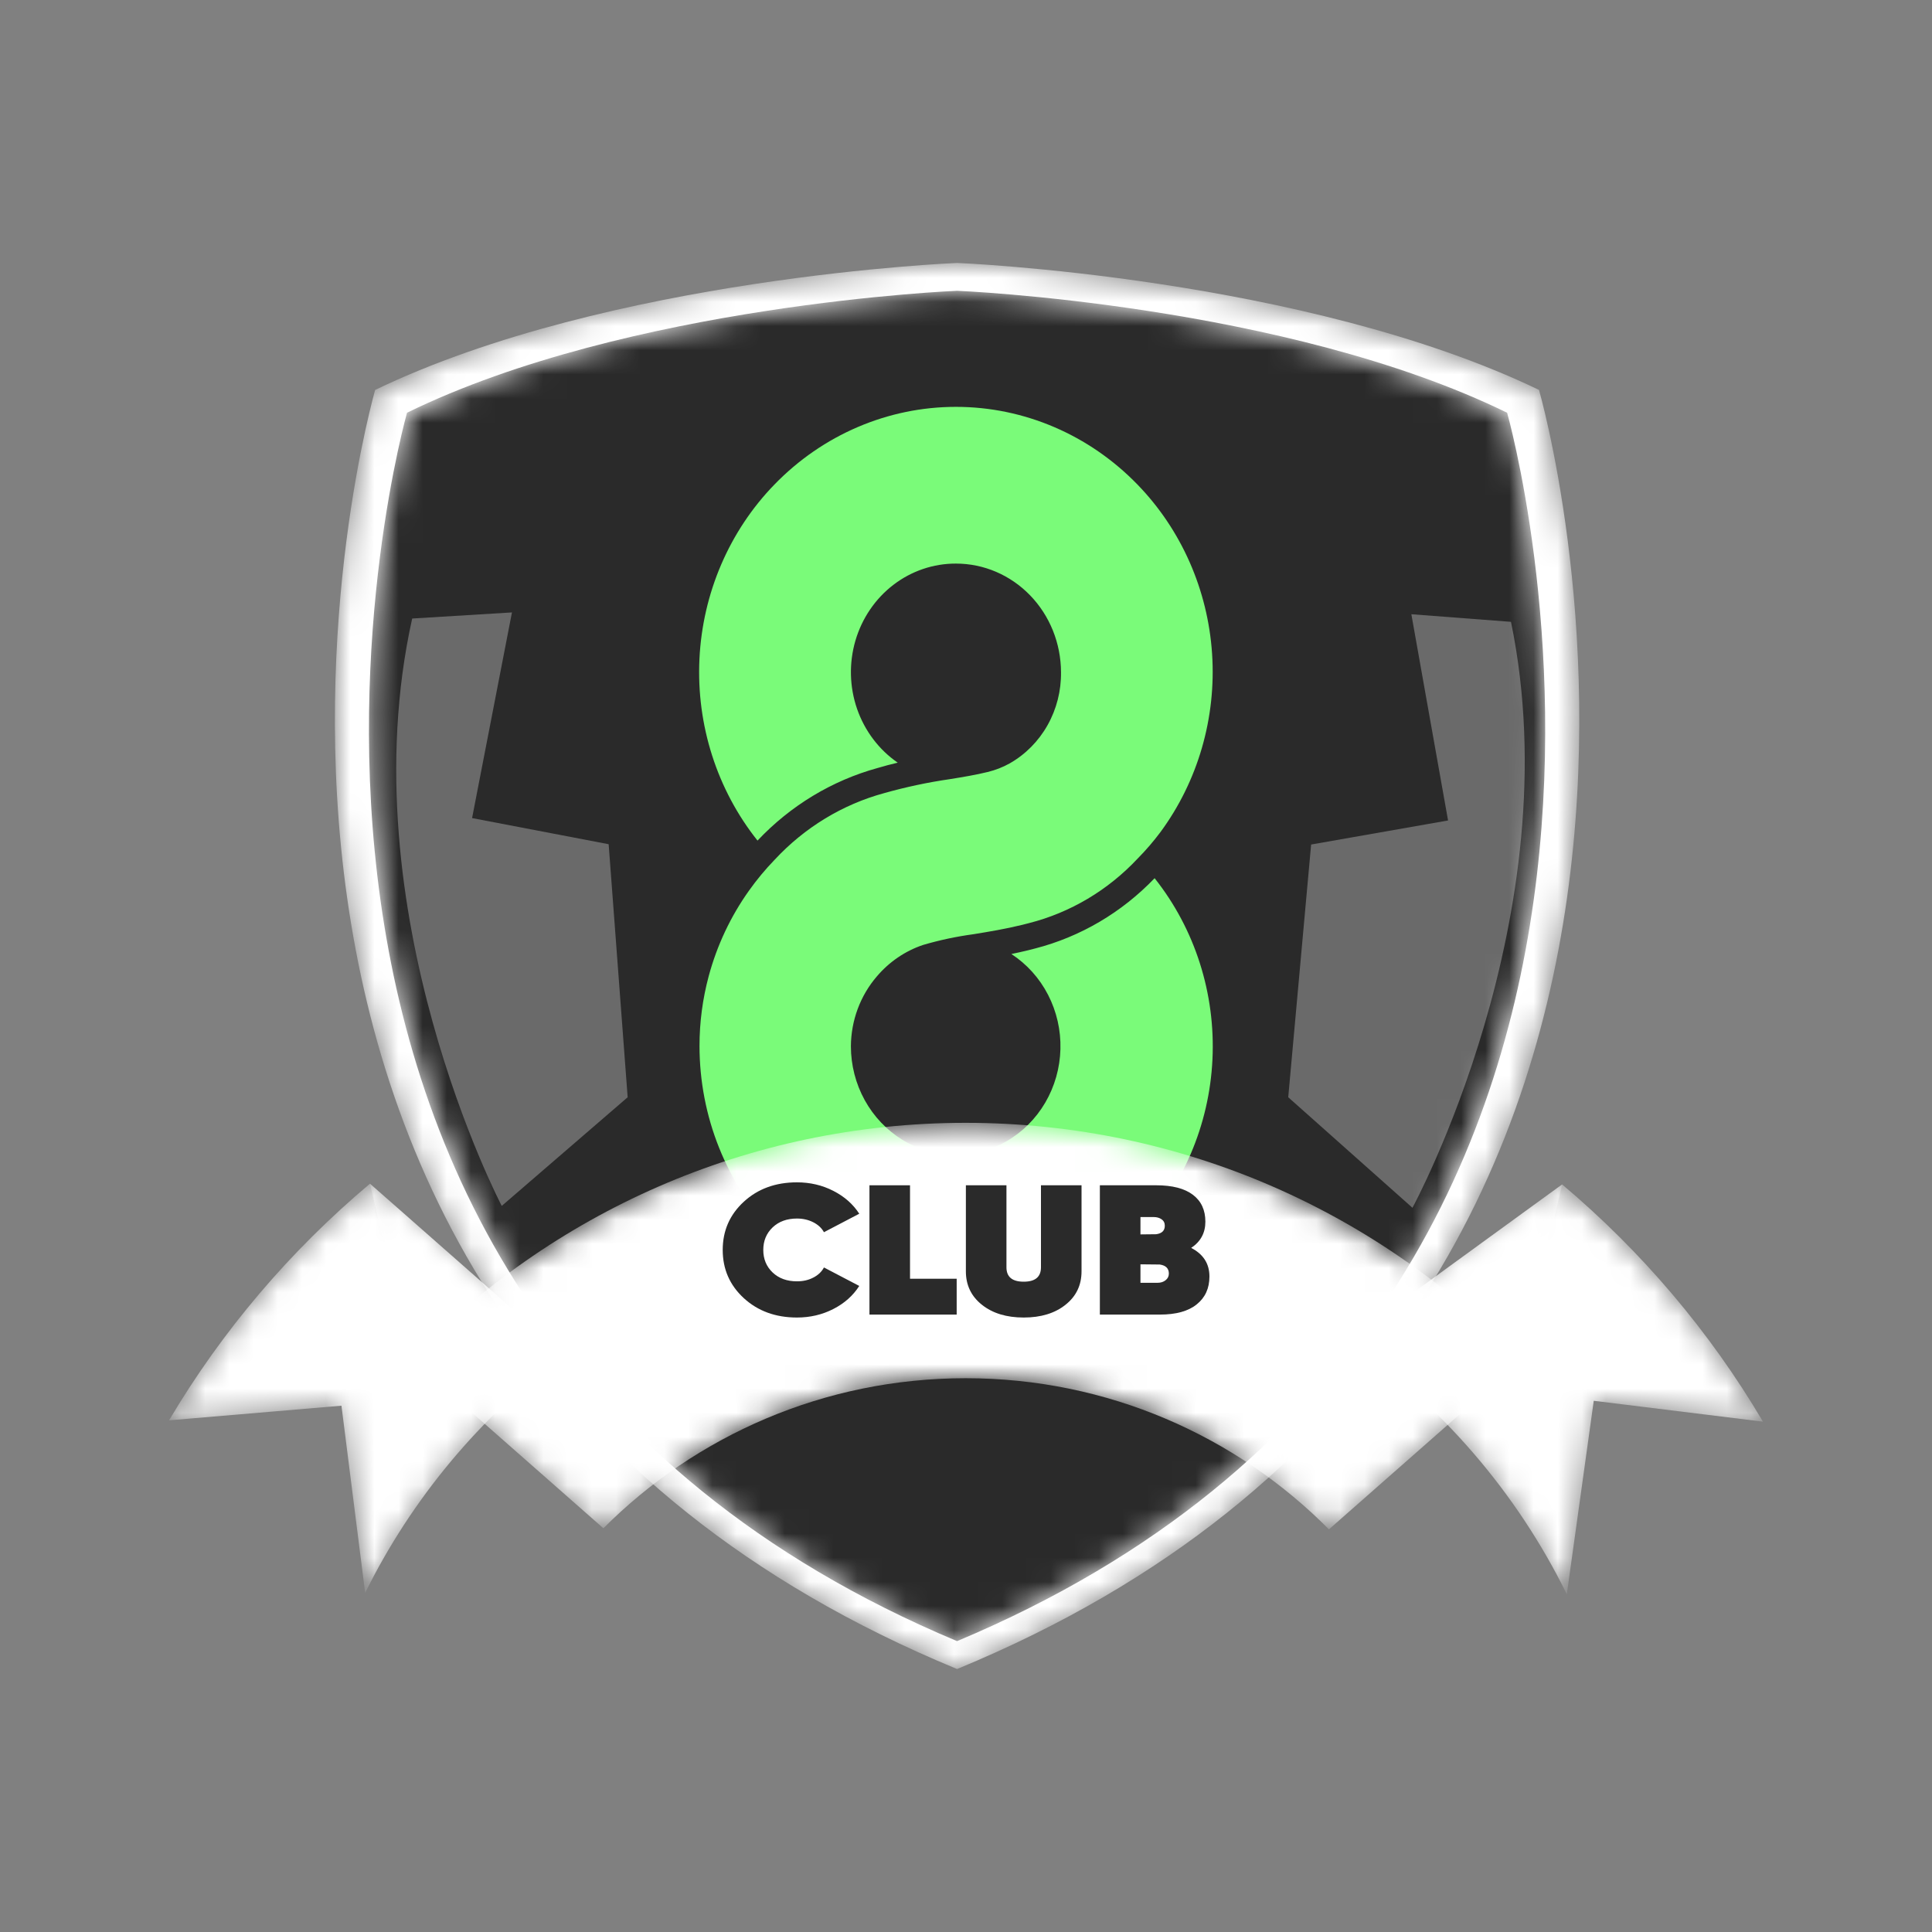
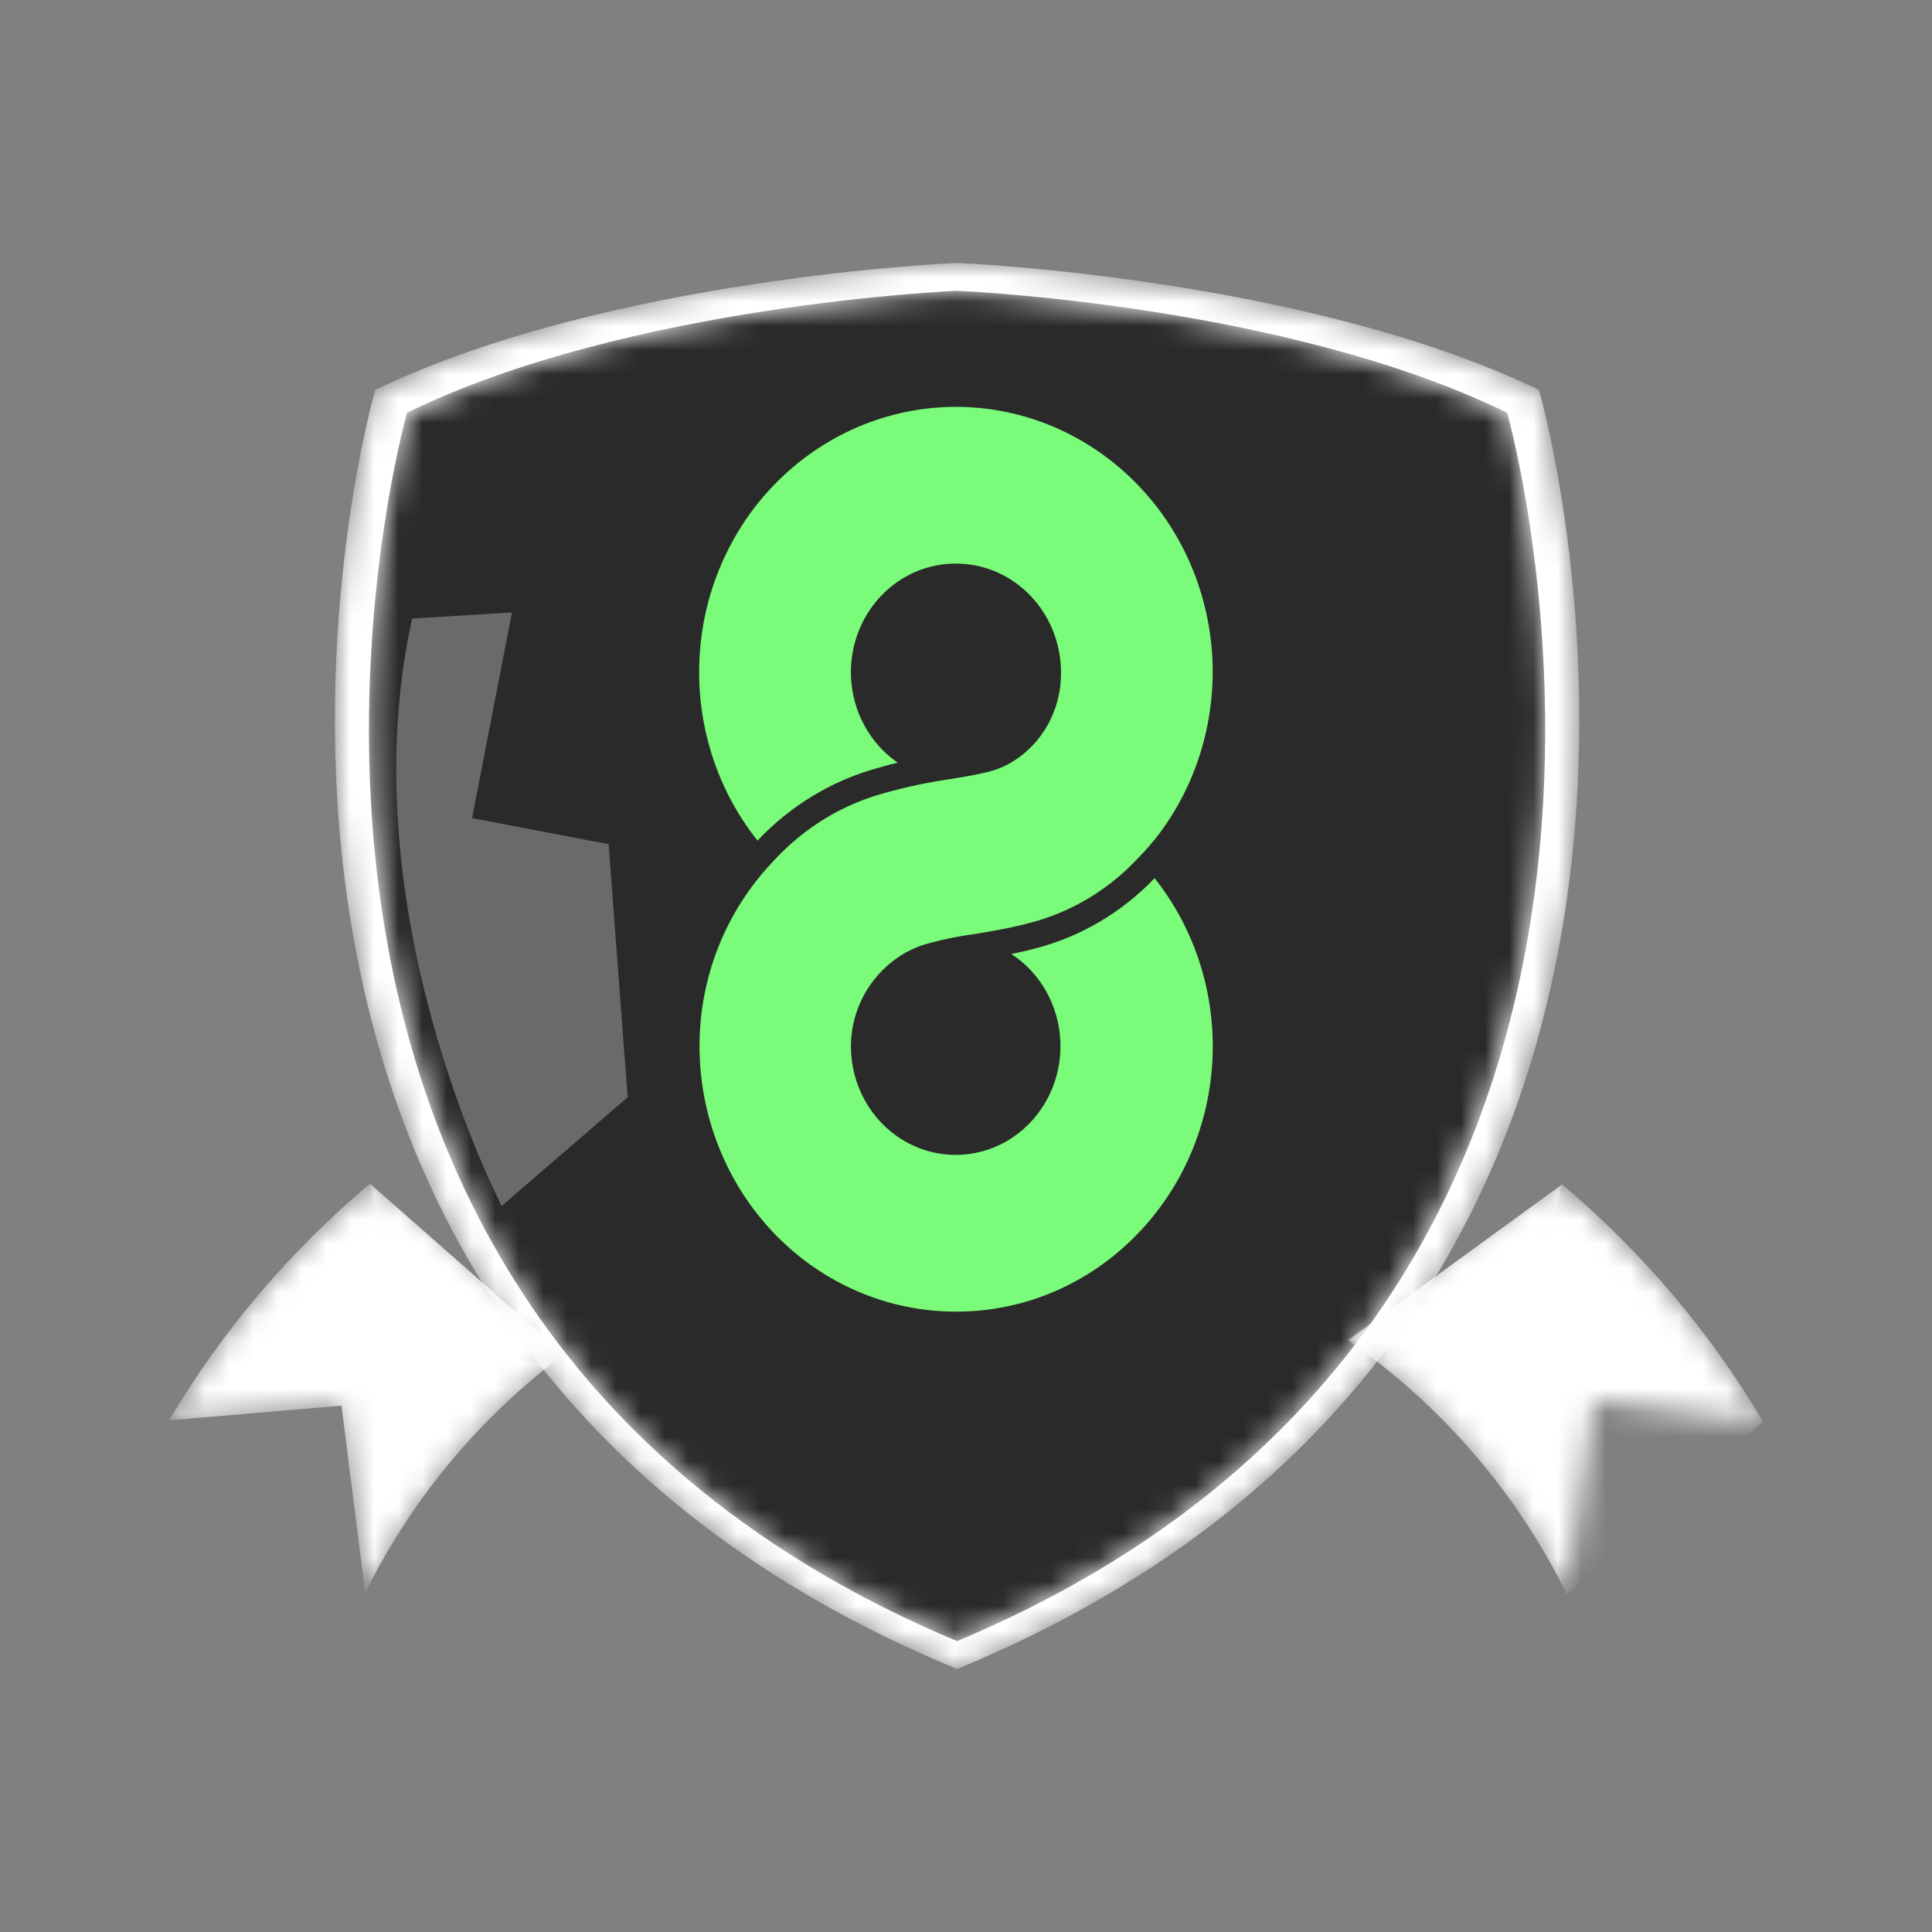
<svg xmlns="http://www.w3.org/2000/svg" width="80" height="80" viewBox="0 0 80 80" fill="none">
  <rect x="0" y="0" width="80" height="80" fill="#808080" stroke="none" />
  <mask id="mask0_897_1741" style="mask-type:luminance" maskUnits="userSpaceOnUse" x="13" y="10" width="53" height="60">
    <path d="M39.631 69.111C4.408 54.576 15.535 16.146 15.535 16.146C25.255 11.467 39.631 10.888 39.631 10.888C39.631 10.888 54.007 11.467 63.727 16.146C63.727 16.146 74.854 54.576 39.631 69.111Z" fill="white" />
  </mask>
  <g mask="url(#mask0_897_1741)">
    <path d="M39.631 69.111C4.408 54.576 15.535 16.146 15.535 16.146C25.255 11.467 39.631 10.888 39.631 10.888C39.631 10.888 54.007 11.467 63.727 16.146C63.727 16.146 74.854 54.576 39.631 69.111Z" fill="white" />
  </g>
  <mask id="mask1_897_1741" style="mask-type:luminance" maskUnits="userSpaceOnUse" x="15" y="12" width="49" height="56">
    <path d="M39.63 67.956C6.336 53.997 16.854 17.09 16.854 17.09C26.041 12.597 39.631 12.041 39.631 12.041C39.631 12.041 53.22 12.597 62.407 17.091C62.407 17.091 72.925 53.997 39.63 67.956Z" fill="white" />
  </mask>
  <g mask="url(#mask1_897_1741)">
    <path d="M39.63 67.956C6.336 53.997 16.854 17.09 16.854 17.09C26.041 12.597 39.631 12.041 39.631 12.041C39.631 12.041 53.22 12.597 62.407 17.091C62.407 17.091 72.925 53.997 39.63 67.956Z" fill="#2A2A2A" />
-     <path d="M58.441 25.434L59.961 33.974L54.291 34.97L53.343 45.435L58.487 50.012C58.487 50.012 65.075 37.899 62.567 25.749L58.441 25.434Z" fill="#6A6A6A" />
  </g>
  <path d="M21.199 25.359L19.548 33.875L25.203 34.957L25.99 45.435L20.776 49.934C20.776 49.934 14.375 37.723 17.068 25.612L21.199 25.359Z" fill="#6A6A6A" />
  <g clip-path="url(#clip0_897_1741)">
    <path d="M47.101 51.094C48.967 49.172 50.074 46.596 50.205 43.871C50.336 41.146 49.482 38.469 47.81 36.364C46.45 37.784 44.74 38.79 42.868 39.273C42.773 39.298 42.677 39.323 42.582 39.346C42.342 39.405 42.109 39.456 41.879 39.504C42.518 39.92 43.042 40.502 43.398 41.193C43.754 41.883 43.931 42.658 43.91 43.441C43.89 44.224 43.673 44.988 43.281 45.658C42.889 46.327 42.335 46.879 41.675 47.258C41.015 47.638 40.27 47.832 39.516 47.822C38.761 47.811 38.022 47.597 37.372 47.2C36.721 46.802 36.182 46.236 35.807 45.556C35.432 44.876 35.234 44.106 35.234 43.323C35.24 42.255 35.623 41.226 36.309 40.43C36.823 39.825 37.484 39.376 38.223 39.128C38.907 38.927 39.604 38.779 40.309 38.684C40.959 38.578 41.632 38.467 42.341 38.293C42.429 38.273 42.518 38.249 42.606 38.225C44.318 37.79 45.878 36.864 47.107 35.552C47.447 35.209 47.763 34.841 48.054 34.452C49.606 32.343 50.365 29.719 50.19 27.072C50.014 24.425 48.916 21.934 47.101 20.065C45.103 18.004 42.401 16.847 39.583 16.847C36.766 16.847 34.064 18.004 32.066 20.065C30.198 21.989 29.091 24.568 28.962 27.296C28.833 30.023 29.691 32.702 31.367 34.807C32.733 33.359 34.451 32.321 36.338 31.802C36.62 31.717 36.9 31.645 37.173 31.58C36.396 31.046 35.806 30.265 35.49 29.355C35.175 28.445 35.151 27.453 35.421 26.527C35.692 25.602 36.243 24.791 36.993 24.217C37.743 23.642 38.651 23.334 39.583 23.337C40.735 23.336 41.839 23.809 42.655 24.652C43.471 25.495 43.931 26.64 43.934 27.835C43.944 28.604 43.751 29.362 43.378 30.026C43.004 30.691 42.463 31.238 41.813 31.608C41.524 31.77 41.215 31.89 40.895 31.967C40.417 32.085 39.888 32.173 39.326 32.264C38.413 32.396 37.508 32.589 36.618 32.84C34.887 33.309 33.314 34.266 32.073 35.604C31.689 36.001 31.334 36.428 31.013 36.881C30.254 37.946 29.689 39.145 29.346 40.42C29.093 41.362 28.964 42.336 28.965 43.314C28.966 44.76 29.241 46.191 29.776 47.526C30.31 48.861 31.093 50.074 32.079 51.096C33.065 52.117 34.235 52.927 35.523 53.478C36.81 54.03 38.19 54.313 39.583 54.311C40.979 54.316 42.362 54.034 43.652 53.482C44.942 52.93 46.114 52.118 47.101 51.094Z" fill="#7AFB79" />
  </g>
  <mask id="mask2_897_1741" style="mask-type:luminance" maskUnits="userSpaceOnUse" x="55" y="49" width="18" height="18">
    <path d="M55.816 55.495C59.664 58.168 62.8 61.787 64.879 66.016L65.994 58.004L73.001 58.868C70.803 55.141 67.982 51.822 64.685 49.045L55.816 55.495Z" fill="white" />
  </mask>
  <g mask="url(#mask2_897_1741)">
-     <path d="M55.816 55.495C59.664 58.168 62.8 61.787 64.879 66.016L65.994 58.004L73.001 58.868C70.803 55.141 67.982 51.822 64.685 49.045L55.816 55.495Z" fill="white" />
+     <path d="M55.816 55.495C59.664 58.168 62.8 61.787 64.879 66.016L73.001 58.868C70.803 55.141 67.982 51.822 64.685 49.045L55.816 55.495Z" fill="white" />
  </g>
  <mask id="mask3_897_1741" style="mask-type:luminance" maskUnits="userSpaceOnUse" x="7" y="49" width="17" height="17">
    <path d="M14.139 58.207L15.12 65.958C17.05 62.053 19.884 58.672 23.346 56.078L15.319 49.014C12.024 51.784 9.202 55.094 7 58.813L14.139 58.207Z" fill="white" />
  </mask>
  <g mask="url(#mask3_897_1741)">
    <path d="M14.139 58.207L15.12 65.958C17.05 62.053 19.884 58.672 23.346 56.078L15.319 49.014C12.024 51.784 9.202 55.094 7 58.813L14.139 58.207Z" fill="white" />
  </g>
  <mask id="mask4_897_1741" style="mask-type:luminance" maskUnits="userSpaceOnUse" x="55" y="49" width="10" height="8">
    <path d="M62.994 56.317L64.685 49.043L55.816 55.493L62.994 56.317Z" fill="white" />
  </mask>
  <g mask="url(#mask4_897_1741)">
    <path d="M62.994 56.317L64.685 49.043L55.816 55.493L62.994 56.317Z" fill="white" />
  </g>
  <mask id="mask5_897_1741" style="mask-type:luminance" maskUnits="userSpaceOnUse" x="15" y="49" width="9" height="8">
    <path d="M17.019 56.272L15.32 49.014L23.347 56.077L17.019 56.272Z" fill="white" />
  </mask>
  <g mask="url(#mask5_897_1741)">
    <path d="M17.019 56.272L15.32 49.014L23.347 56.077L17.019 56.272Z" fill="white" />
  </g>
  <mask id="mask6_897_1741" style="mask-type:luminance" maskUnits="userSpaceOnUse" x="17" y="46" width="46" height="18">
-     <path d="M39.986 46.494C30.952 46.494 22.804 50.251 17.02 56.274L24.985 63.283C28.815 59.446 34.121 57.069 39.986 57.069C45.872 57.069 51.195 59.465 55.029 63.328L62.994 56.319C57.207 50.27 49.042 46.494 39.986 46.494Z" fill="white" />
-   </mask>
+     </mask>
  <g mask="url(#mask6_897_1741)">
    <path d="M39.986 46.494C30.952 46.494 22.804 50.251 17.02 56.274L24.985 63.283C28.815 59.446 34.121 57.069 39.986 57.069C45.872 57.069 51.195 59.465 55.029 63.328L62.994 56.319C57.207 50.27 49.042 46.494 39.986 46.494Z" fill="white" />
-     <path d="M33.001 54.556C32.116 54.556 31.382 54.288 30.799 53.753C30.217 53.218 29.926 52.552 29.926 51.757C29.926 50.962 30.217 50.296 30.799 49.761C31.382 49.225 32.116 48.958 33.001 48.958C33.544 48.958 34.045 49.075 34.504 49.31C34.964 49.544 35.322 49.86 35.58 50.258L34.118 51.023C34.023 50.849 33.874 50.712 33.673 50.61C33.471 50.508 33.247 50.457 33.001 50.457C32.586 50.457 32.25 50.579 31.992 50.824C31.735 51.069 31.606 51.38 31.606 51.757C31.606 52.134 31.735 52.445 31.992 52.69C32.25 52.935 32.586 53.057 33.001 53.057C33.253 53.057 33.477 53.006 33.673 52.904C33.874 52.802 34.023 52.662 34.118 52.483L35.58 53.248C35.322 53.651 34.964 53.97 34.504 54.204C34.045 54.439 33.544 54.556 33.001 54.556Z" fill="#2A2A2A" />
    <path d="M37.682 52.95H39.614V54.434H36.002V49.08H37.682V52.95Z" fill="#2A2A2A" />
    <path d="M44.12 54.028C43.678 54.38 43.101 54.556 42.39 54.556C41.678 54.556 41.101 54.38 40.659 54.028C40.217 53.677 39.995 53.215 39.995 52.644V49.08H41.675V52.476C41.675 52.874 41.913 53.072 42.39 53.072C42.866 53.072 43.104 52.874 43.104 52.476V49.08H44.784V52.644C44.784 53.215 44.563 53.677 44.12 54.028Z" fill="#2A2A2A" />
-     <path d="M49.324 51.673C49.828 51.933 50.08 52.328 50.08 52.858C50.08 53.348 49.903 53.733 49.551 54.013C49.203 54.294 48.697 54.434 48.03 54.434H45.543V49.08H47.879C48.54 49.08 49.044 49.21 49.391 49.47C49.738 49.73 49.912 50.102 49.912 50.587C49.912 51.051 49.716 51.413 49.324 51.673ZM47.778 50.396H47.224V51.114L47.87 51.107C48.111 51.076 48.232 50.959 48.232 50.755C48.232 50.638 48.187 50.549 48.097 50.487C48.008 50.426 47.901 50.396 47.778 50.396ZM47.929 53.118C48.064 53.118 48.176 53.083 48.265 53.011C48.355 52.94 48.4 52.848 48.4 52.736C48.4 52.522 48.274 52.397 48.022 52.361L47.224 52.353V53.118H47.929Z" fill="#2A2A2A" />
  </g>
  <defs>
    <clipPath id="clip0_897_1741">
      <rect width="44.185" height="27.877" fill="white" transform="translate(25.66 57.67) rotate(-90)" />
    </clipPath>
  </defs>
</svg>